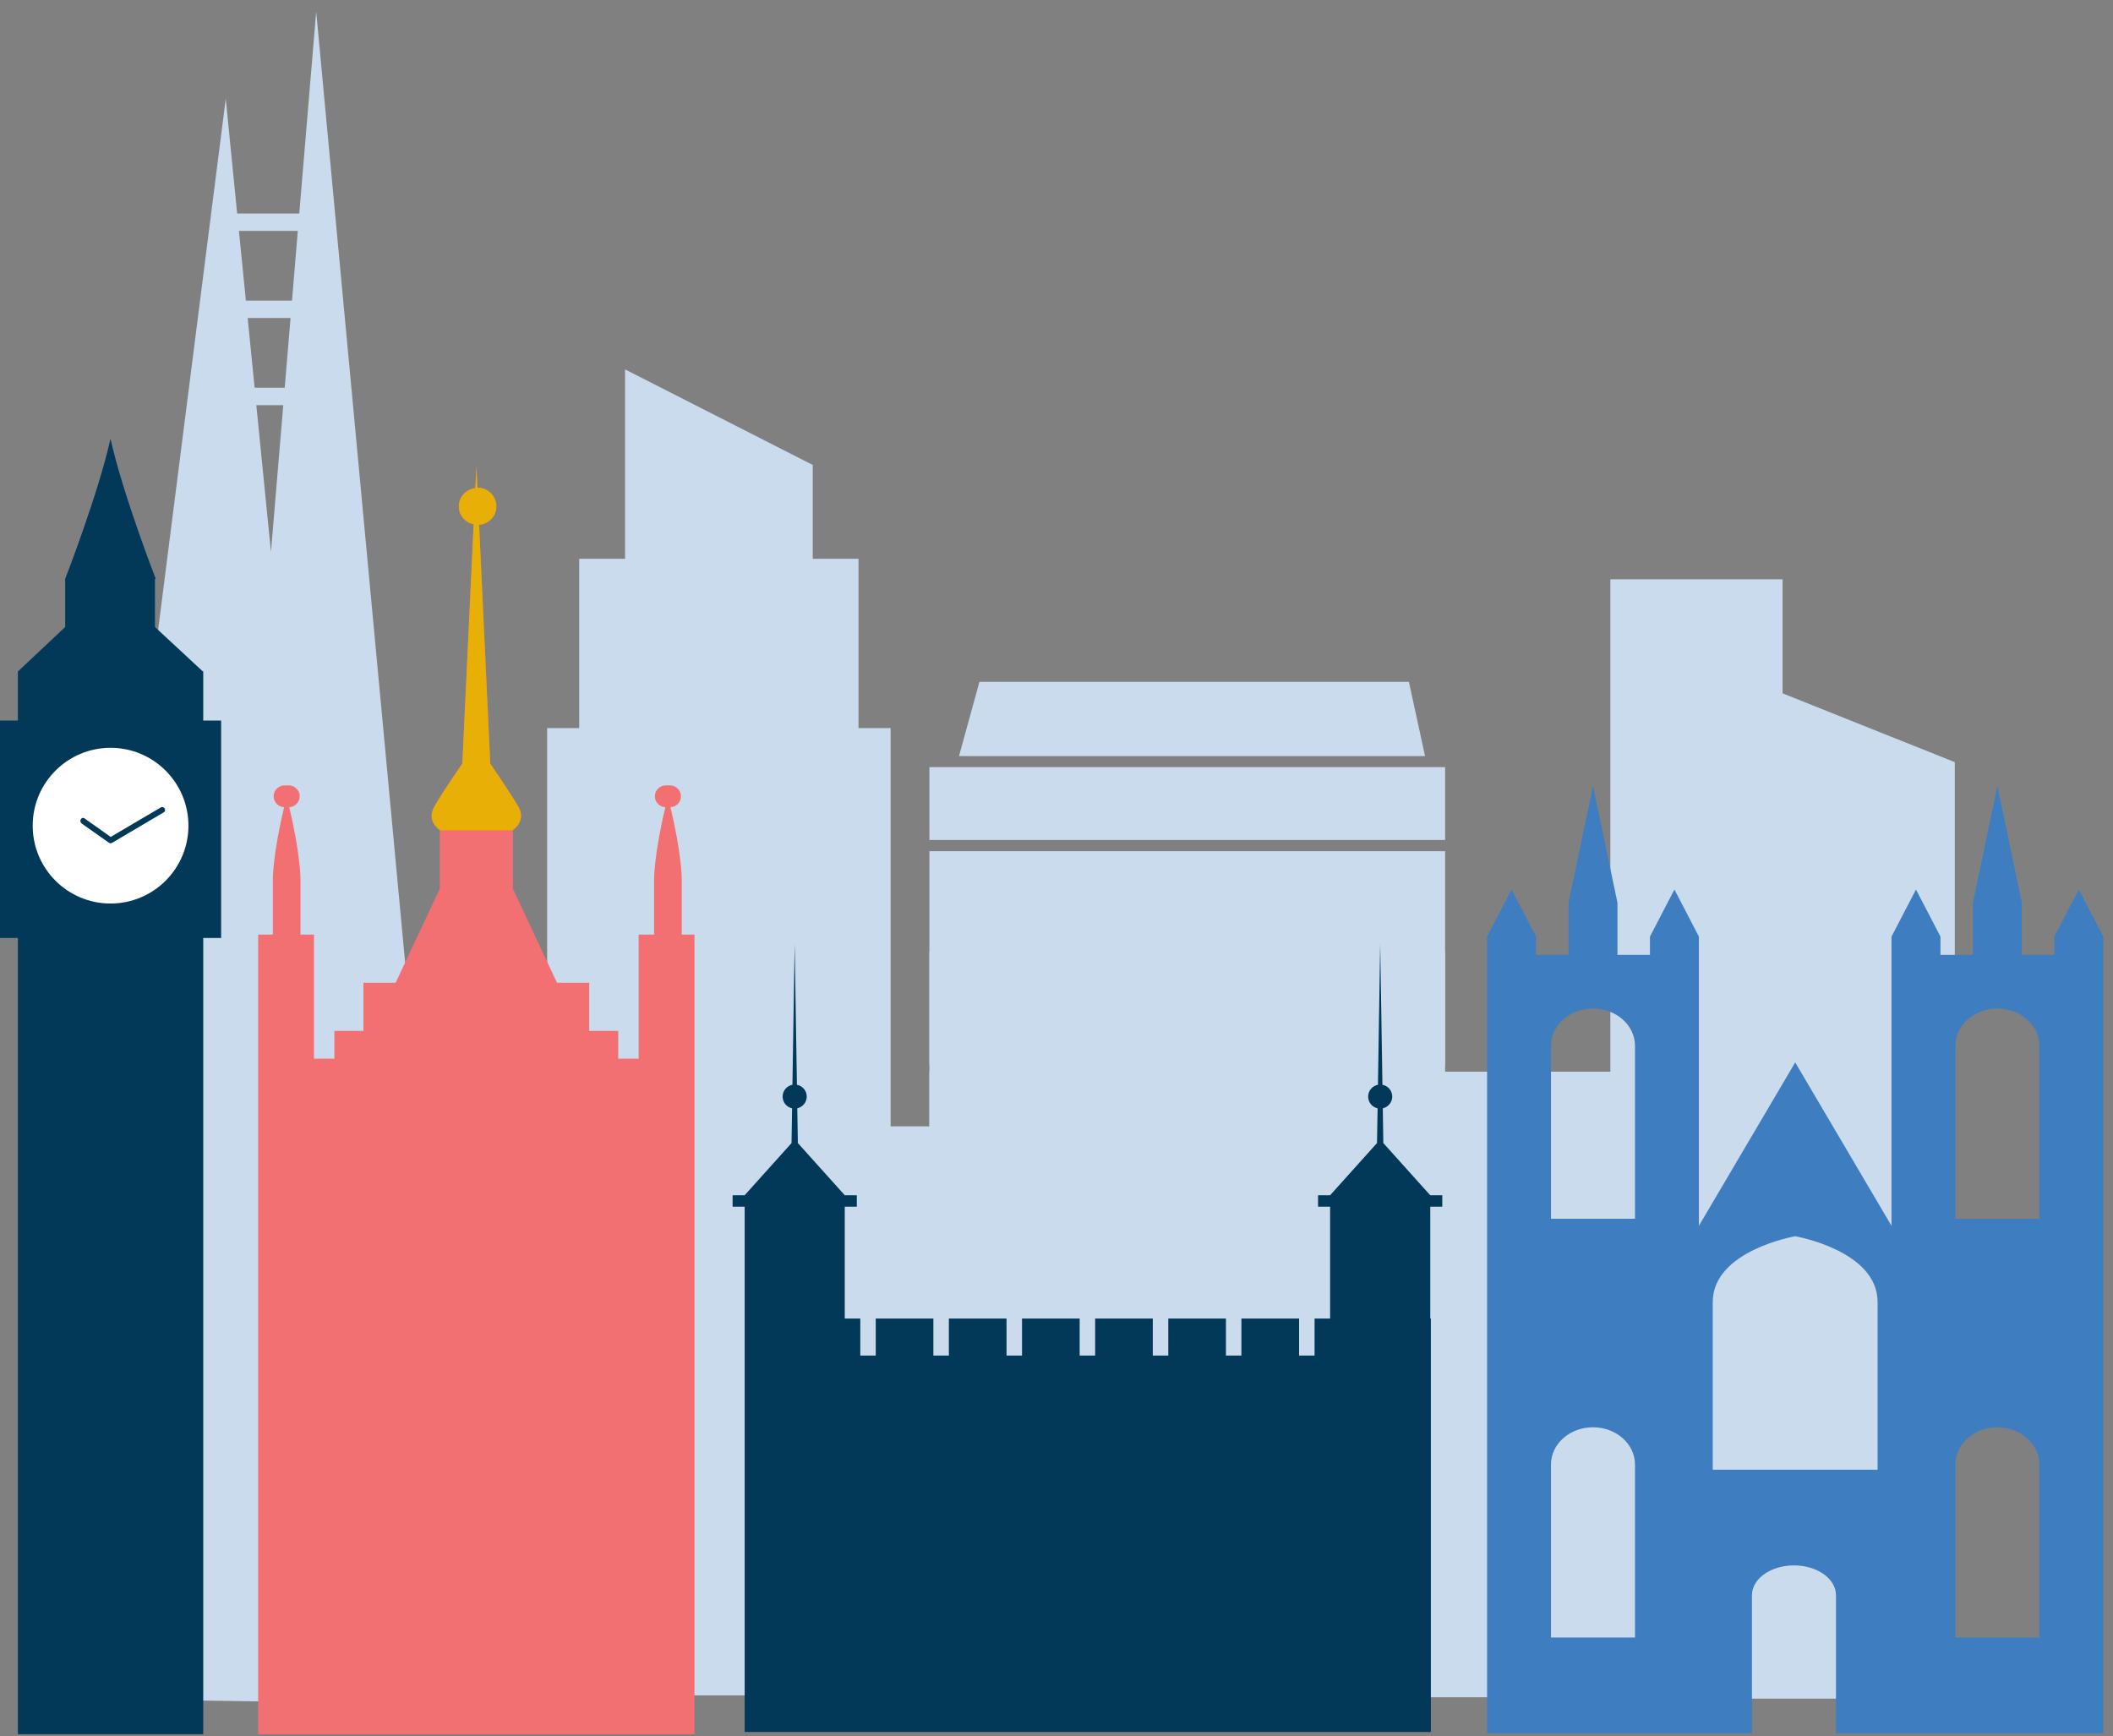
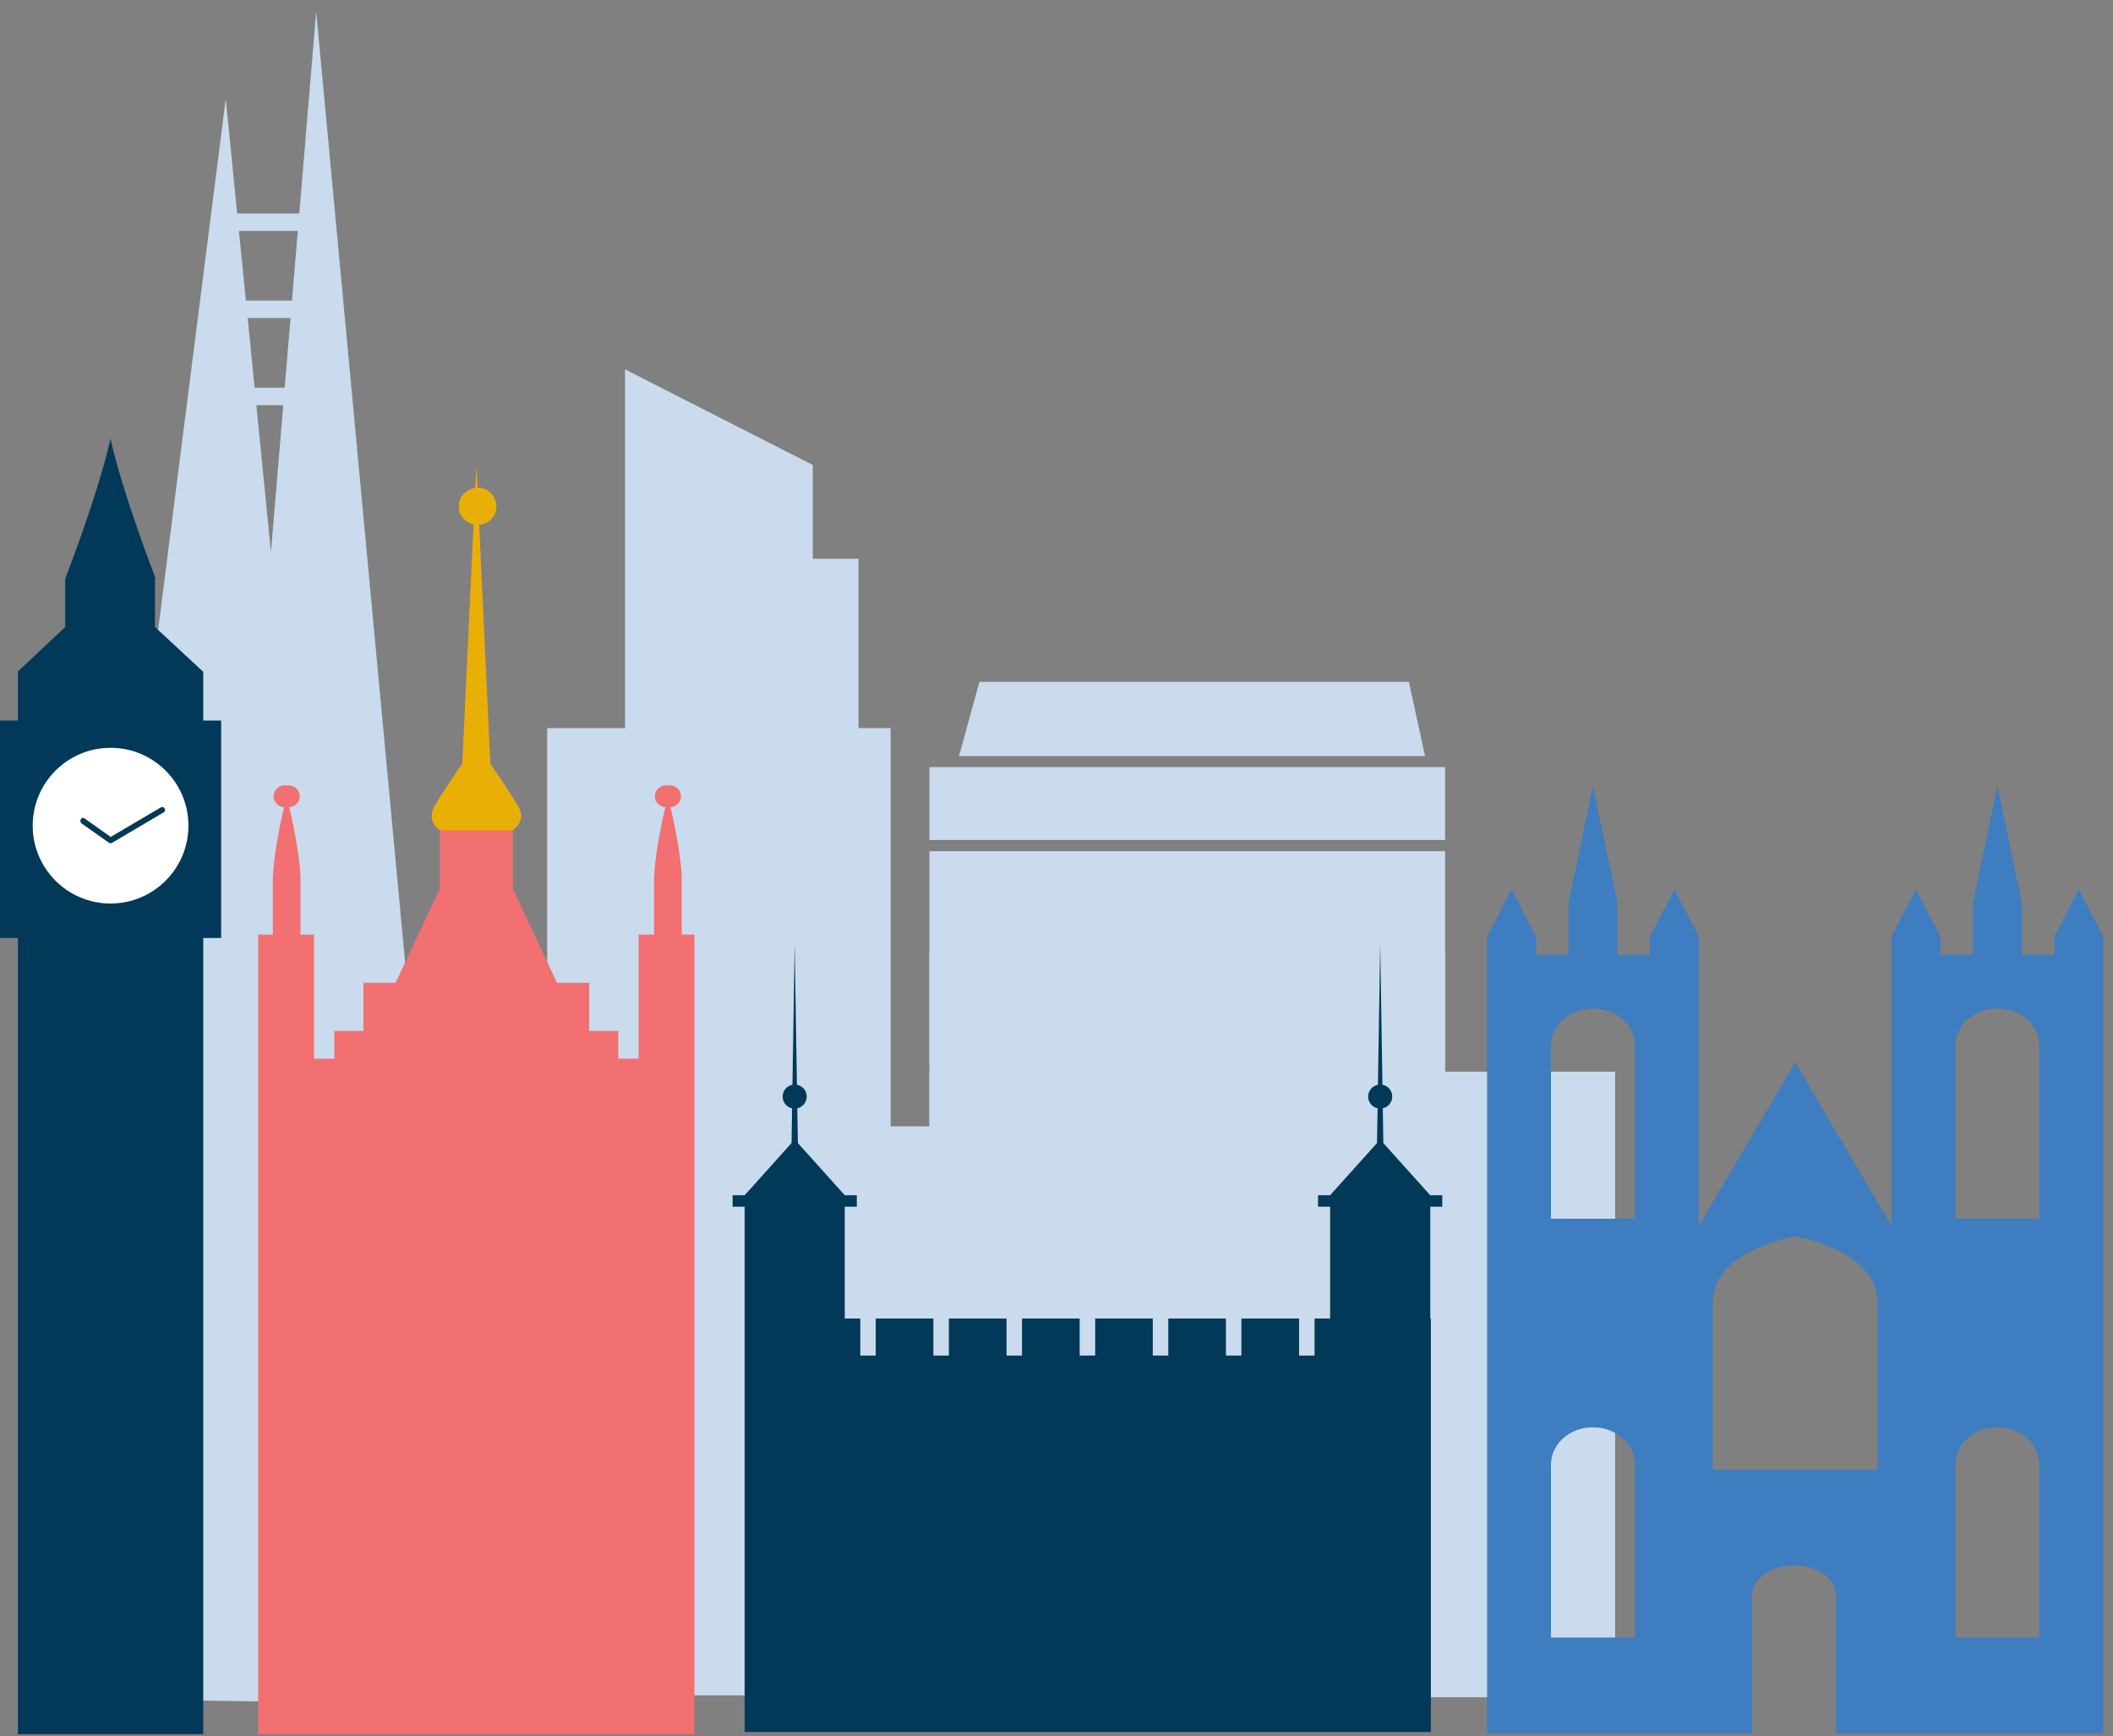
<svg xmlns="http://www.w3.org/2000/svg" width="157" height="129" viewBox="0 0 157 129" fill="none">
  <rect x="0" y="0" width="157" height="129" fill="#808080" stroke="none" />
  <rect x="25.257" y="83.691" width="47.589" height="41.262" fill="#C9DBED" />
-   <path d="M132.449 51.516V43.045H119.652V126.217H132.449H145.246V56.632L132.449 51.516Z" fill="#C9DBED" />
-   <path d="M63.79 54.098V41.52H60.389V34.548L46.441 27.446V41.52H43.035V54.098H40.654V125.971H43.035H46.441H60.389H63.79H66.176V54.098H63.79Z" fill="#C9DBED" />
+   <path d="M63.79 54.098V41.52H60.389V34.548L46.441 27.446V41.52V54.098H40.654V125.971H43.035H46.441H60.389H63.79H66.176V54.098H63.79Z" fill="#C9DBED" />
  <g clip-path="url(#clip0_1112_27178)">
    <path d="M23.493 0.857L22.237 15.862H17.621L16.774 7.336L1.646 126.167L35.26 126.655L23.493 0.857ZM18.396 23.629H21.588L21.155 28.807H18.919L18.402 23.629H18.396ZM22.128 17.156L21.696 22.334H18.27L17.753 17.156H22.135H22.128ZM19.045 30.108H21.047L20.133 41.012L19.045 30.108Z" fill="#C9DBED" />
  </g>
  <rect width="50.952" height="46.484" transform="matrix(-1 0 0 1 120.009 79.629)" fill="#C9DBED" />
  <rect width="38.318" height="15.856" transform="matrix(-1 0 0 1 107.375 63.247)" fill="#C9DBED" />
  <rect width="38.318" height="14.847" transform="matrix(-1 0 0 1 107.375 70.731)" fill="#C9DBED" />
  <rect width="38.318" height="5.415" transform="matrix(-1 0 0 1 107.375 56.999)" fill="#C9DBED" />
  <path d="M104.684 50.663L105.884 56.181H71.255L72.774 50.663H104.684Z" fill="#C9DBED" />
  <path fill-rule="evenodd" clip-rule="evenodd" d="M51.6 128.858V69.446H50.655V65.271C50.655 65.271 50.645 63.42 49.816 59.978C50.249 59.959 50.597 59.602 50.597 59.168C50.597 58.724 50.23 58.358 49.786 58.358H49.468C49.025 58.358 48.658 58.724 48.658 59.168C48.658 59.602 49.005 59.959 49.439 59.978C48.61 63.42 48.6 65.271 48.6 65.271V69.446H47.453V78.663H45.938V76.6H43.778V73.023H41.386L38.106 66.033V61.665C38.106 61.665 39.148 61.029 38.502 59.92C37.856 58.811 36.428 56.738 36.428 56.738L35.599 38.998C36.312 38.94 36.882 38.361 36.882 37.629C36.882 36.857 36.255 36.24 35.493 36.24H35.473L35.396 34.649C35.396 34.649 35.329 36.047 35.319 36.269C34.634 36.356 34.094 36.915 34.094 37.629C34.094 38.294 34.567 38.824 35.194 38.959C34.933 44.542 34.355 56.738 34.355 56.738C34.355 56.738 32.917 58.802 32.281 59.92C31.644 61.029 32.676 61.665 32.676 61.665V66.033L29.397 73.023H27.005V76.6H24.845V78.663H23.33V69.446H22.327V65.271C22.327 65.271 22.318 63.42 21.488 59.978C21.922 59.959 22.269 59.602 22.269 59.168C22.269 58.724 21.903 58.358 21.459 58.358H21.141C20.697 58.358 20.331 58.724 20.331 59.168C20.331 59.602 20.678 59.959 21.112 59.978C20.282 63.42 20.273 65.271 20.273 65.271V69.446H19.183V128.858H51.6Z" fill="#F27071" />
  <path d="M107.164 89.66V88.811H106.268L102.784 84.934L102.744 82.352C103.144 82.26 103.447 81.906 103.447 81.481C103.447 81.044 103.135 80.68 102.718 80.602L102.551 70.156L102.384 80.602C101.971 80.68 101.655 81.044 101.655 81.481C101.655 81.906 101.954 82.265 102.358 82.352L102.314 84.934L98.83 88.811H97.934V89.66H98.83V97.974H97.675V100.723H96.524V97.974H92.24V100.723H91.089V97.974H86.806V100.723H85.655V97.974H81.372V100.723H80.221V97.974H75.938V100.723H74.787V97.974H70.503V100.723H69.352V97.974H65.069V100.723H63.922V97.974H62.767V89.66H63.663V88.811H62.767L59.283 84.934L59.239 82.352C59.639 82.26 59.942 81.906 59.942 81.481C59.942 81.044 59.63 80.68 59.213 80.602L59.046 70.156L58.879 80.602C58.466 80.68 58.15 81.044 58.15 81.481C58.15 81.906 58.449 82.265 58.853 82.352L58.813 84.934L55.33 88.811H54.434V89.66H55.33V97.974V128.694H106.316V97.974H106.272V89.66H107.164Z" fill="#023958" />
  <g clip-path="url(#clip1_1112_27178)">
    <path d="M154.462 66.097L152.644 69.591V70.951H150.229V67.08L148.411 58.401L146.593 67.08V70.951H144.179V69.591L142.361 66.097L140.543 69.591V91.083L133.387 78.942L126.231 91.083V69.591L124.413 66.097L122.595 69.591V70.951H120.181V67.08L118.362 58.401L116.544 67.08V70.951H114.13V69.591L112.312 66.097L110.494 69.591V128.792H130.173V118.529C130.173 117.307 131.574 116.314 133.295 116.314C135.017 116.314 136.417 117.307 136.417 118.529V128.792H156.28V69.591L154.462 66.097ZM121.484 121.672H115.24V108.822C115.24 107.289 116.636 106.052 118.362 106.052C120.089 106.052 121.484 107.294 121.484 108.822V121.672ZM121.484 90.559H115.24V77.709C115.24 76.176 116.636 74.938 118.362 74.938C120.089 74.938 121.484 76.181 121.484 77.709V90.559ZM139.509 109.204H127.26V96.747C127.26 92.912 133.387 91.857 133.387 91.857C133.387 91.857 139.509 92.912 139.509 96.747V109.204ZM151.528 121.672H145.284V108.822C145.284 107.289 146.685 106.052 148.406 106.052C150.128 106.052 151.528 107.294 151.528 108.822V121.672ZM151.528 90.559H145.284V77.709C145.284 76.176 146.685 74.938 148.406 74.938C150.128 74.938 151.528 76.181 151.528 77.709V90.559Z" fill="#3E7DC0" />
  </g>
  <rect x="1.056" y="55.347" width="13.561" height="12.847" fill="white" />
  <g clip-path="url(#clip2_1112_27178)">
    <path d="M15.101 53.537V49.885H15.065L11.515 46.59V43.005H11.571C11.571 43.005 9.132 36.745 8.21 32.6C7.288 36.745 4.843 43.005 4.843 43.005V46.59L1.339 49.885H1.329V53.537H0V69.697H1.329V128.858H15.101V69.697H16.43V53.537H15.101ZM8.215 67.135C5.017 67.135 2.429 64.543 2.429 61.35C2.429 58.156 5.022 55.564 8.215 55.564C11.408 55.564 14.001 58.156 14.001 61.35C14.001 64.543 11.408 67.135 8.215 67.135Z" fill="#023958" />
    <path d="M6.066 61.187C6.743 61.67 7.426 62.149 8.108 62.628C8.169 62.669 8.261 62.664 8.322 62.628C9.6 61.874 10.884 61.12 12.162 60.362C12.402 60.224 12.183 59.852 11.948 59.995C10.853 60.637 9.763 61.283 8.668 61.925C8.495 62.027 8.327 62.129 8.159 62.226C8.047 62.292 8.409 62.317 8.236 62.195C8.108 62.103 7.981 62.012 7.848 61.92C7.324 61.553 6.804 61.182 6.28 60.81C6.056 60.652 5.842 61.019 6.066 61.176V61.187Z" fill="#023958" />
  </g>
  <path fill-rule="evenodd" clip-rule="evenodd" d="M38.105 61.694H32.675V61.665C32.675 61.665 31.643 61.029 32.279 59.92C32.916 58.802 34.353 56.738 34.353 56.738C34.353 56.738 34.931 44.542 35.192 38.959C34.565 38.824 34.092 38.294 34.092 37.629C34.092 36.915 34.633 36.356 35.317 36.269C35.327 36.047 35.395 34.649 35.395 34.649L35.472 36.24H35.491C36.253 36.24 36.88 36.857 36.88 37.629C36.88 38.361 36.311 38.94 35.597 38.998L36.426 56.738C36.426 56.738 37.854 58.811 38.5 59.92C39.146 61.029 38.105 61.665 38.105 61.665V61.694Z" fill="#E8B006" />
  <defs>
    <clipPath id="clip0_1112_27178">
      <rect width="33.614" height="125.797" fill="white" transform="translate(1.646 0.857)" />
    </clipPath>
    <clipPath id="clip1_1112_27178">
      <rect width="45.781" height="70.391" fill="white" transform="translate(110.494 58.401)" />
    </clipPath>
    <clipPath id="clip2_1112_27178">
      <rect width="16.435" height="96.258" fill="white" transform="translate(0 32.6)" />
    </clipPath>
  </defs>
</svg>